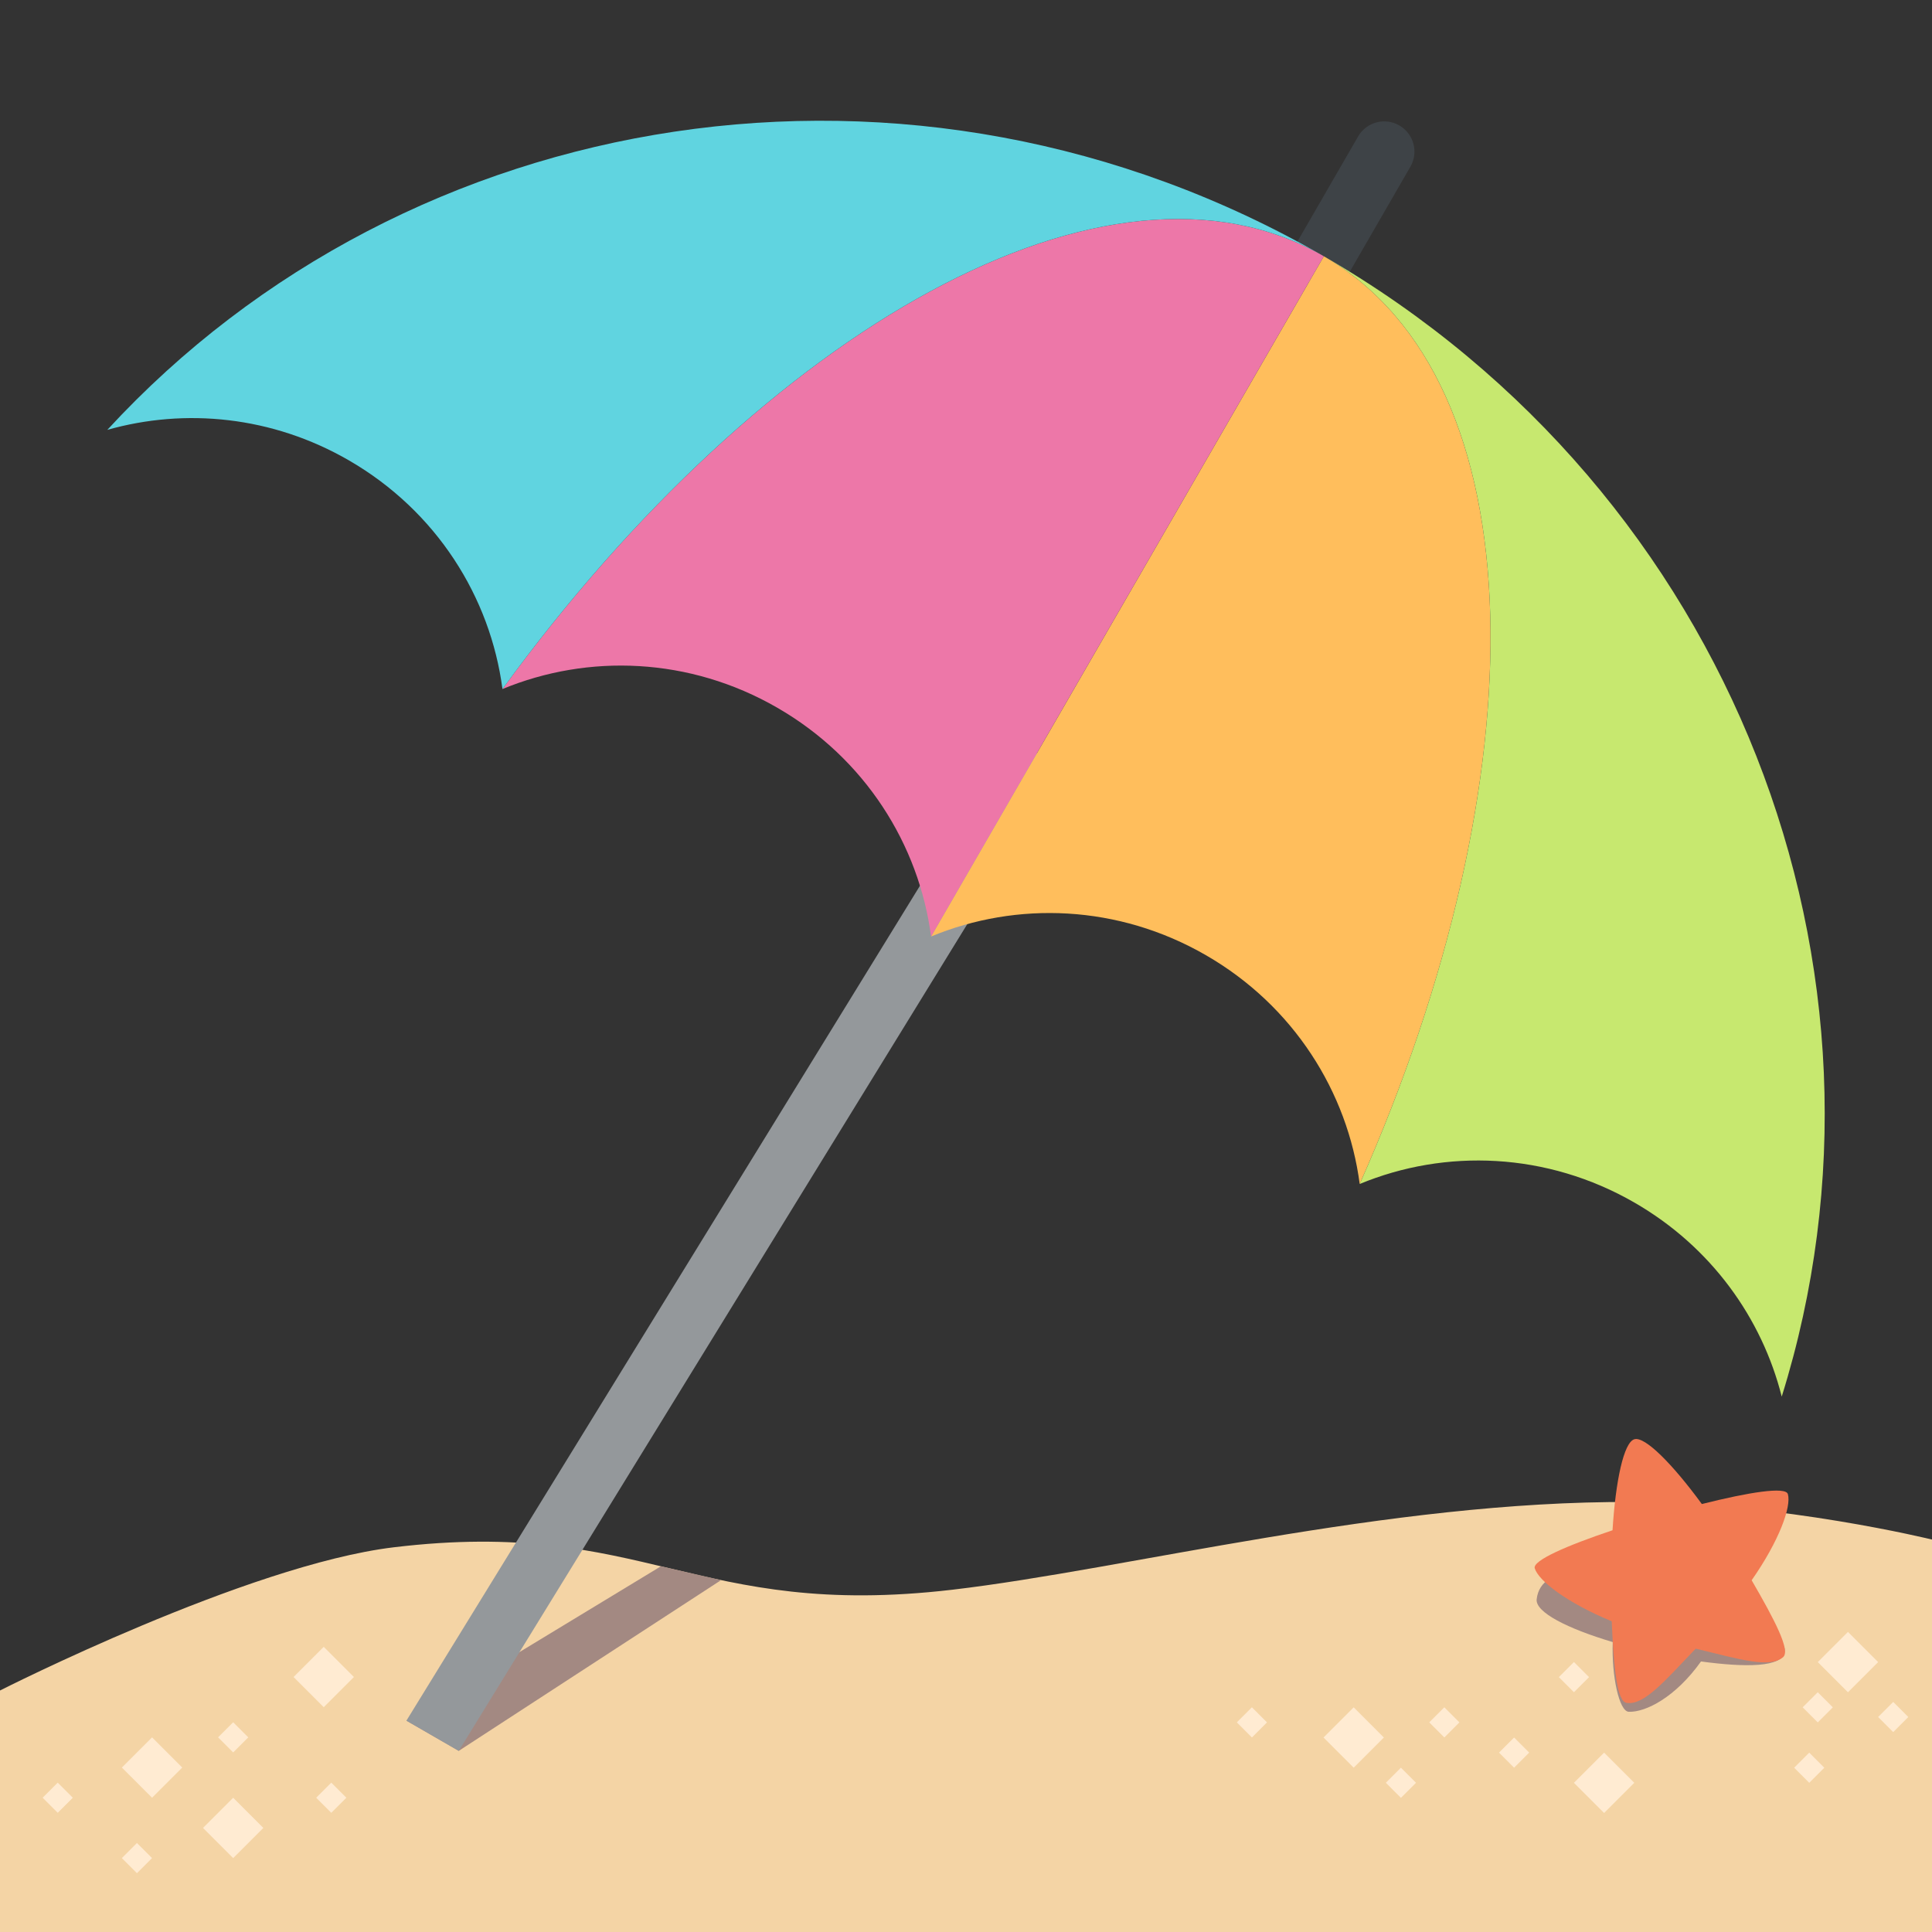
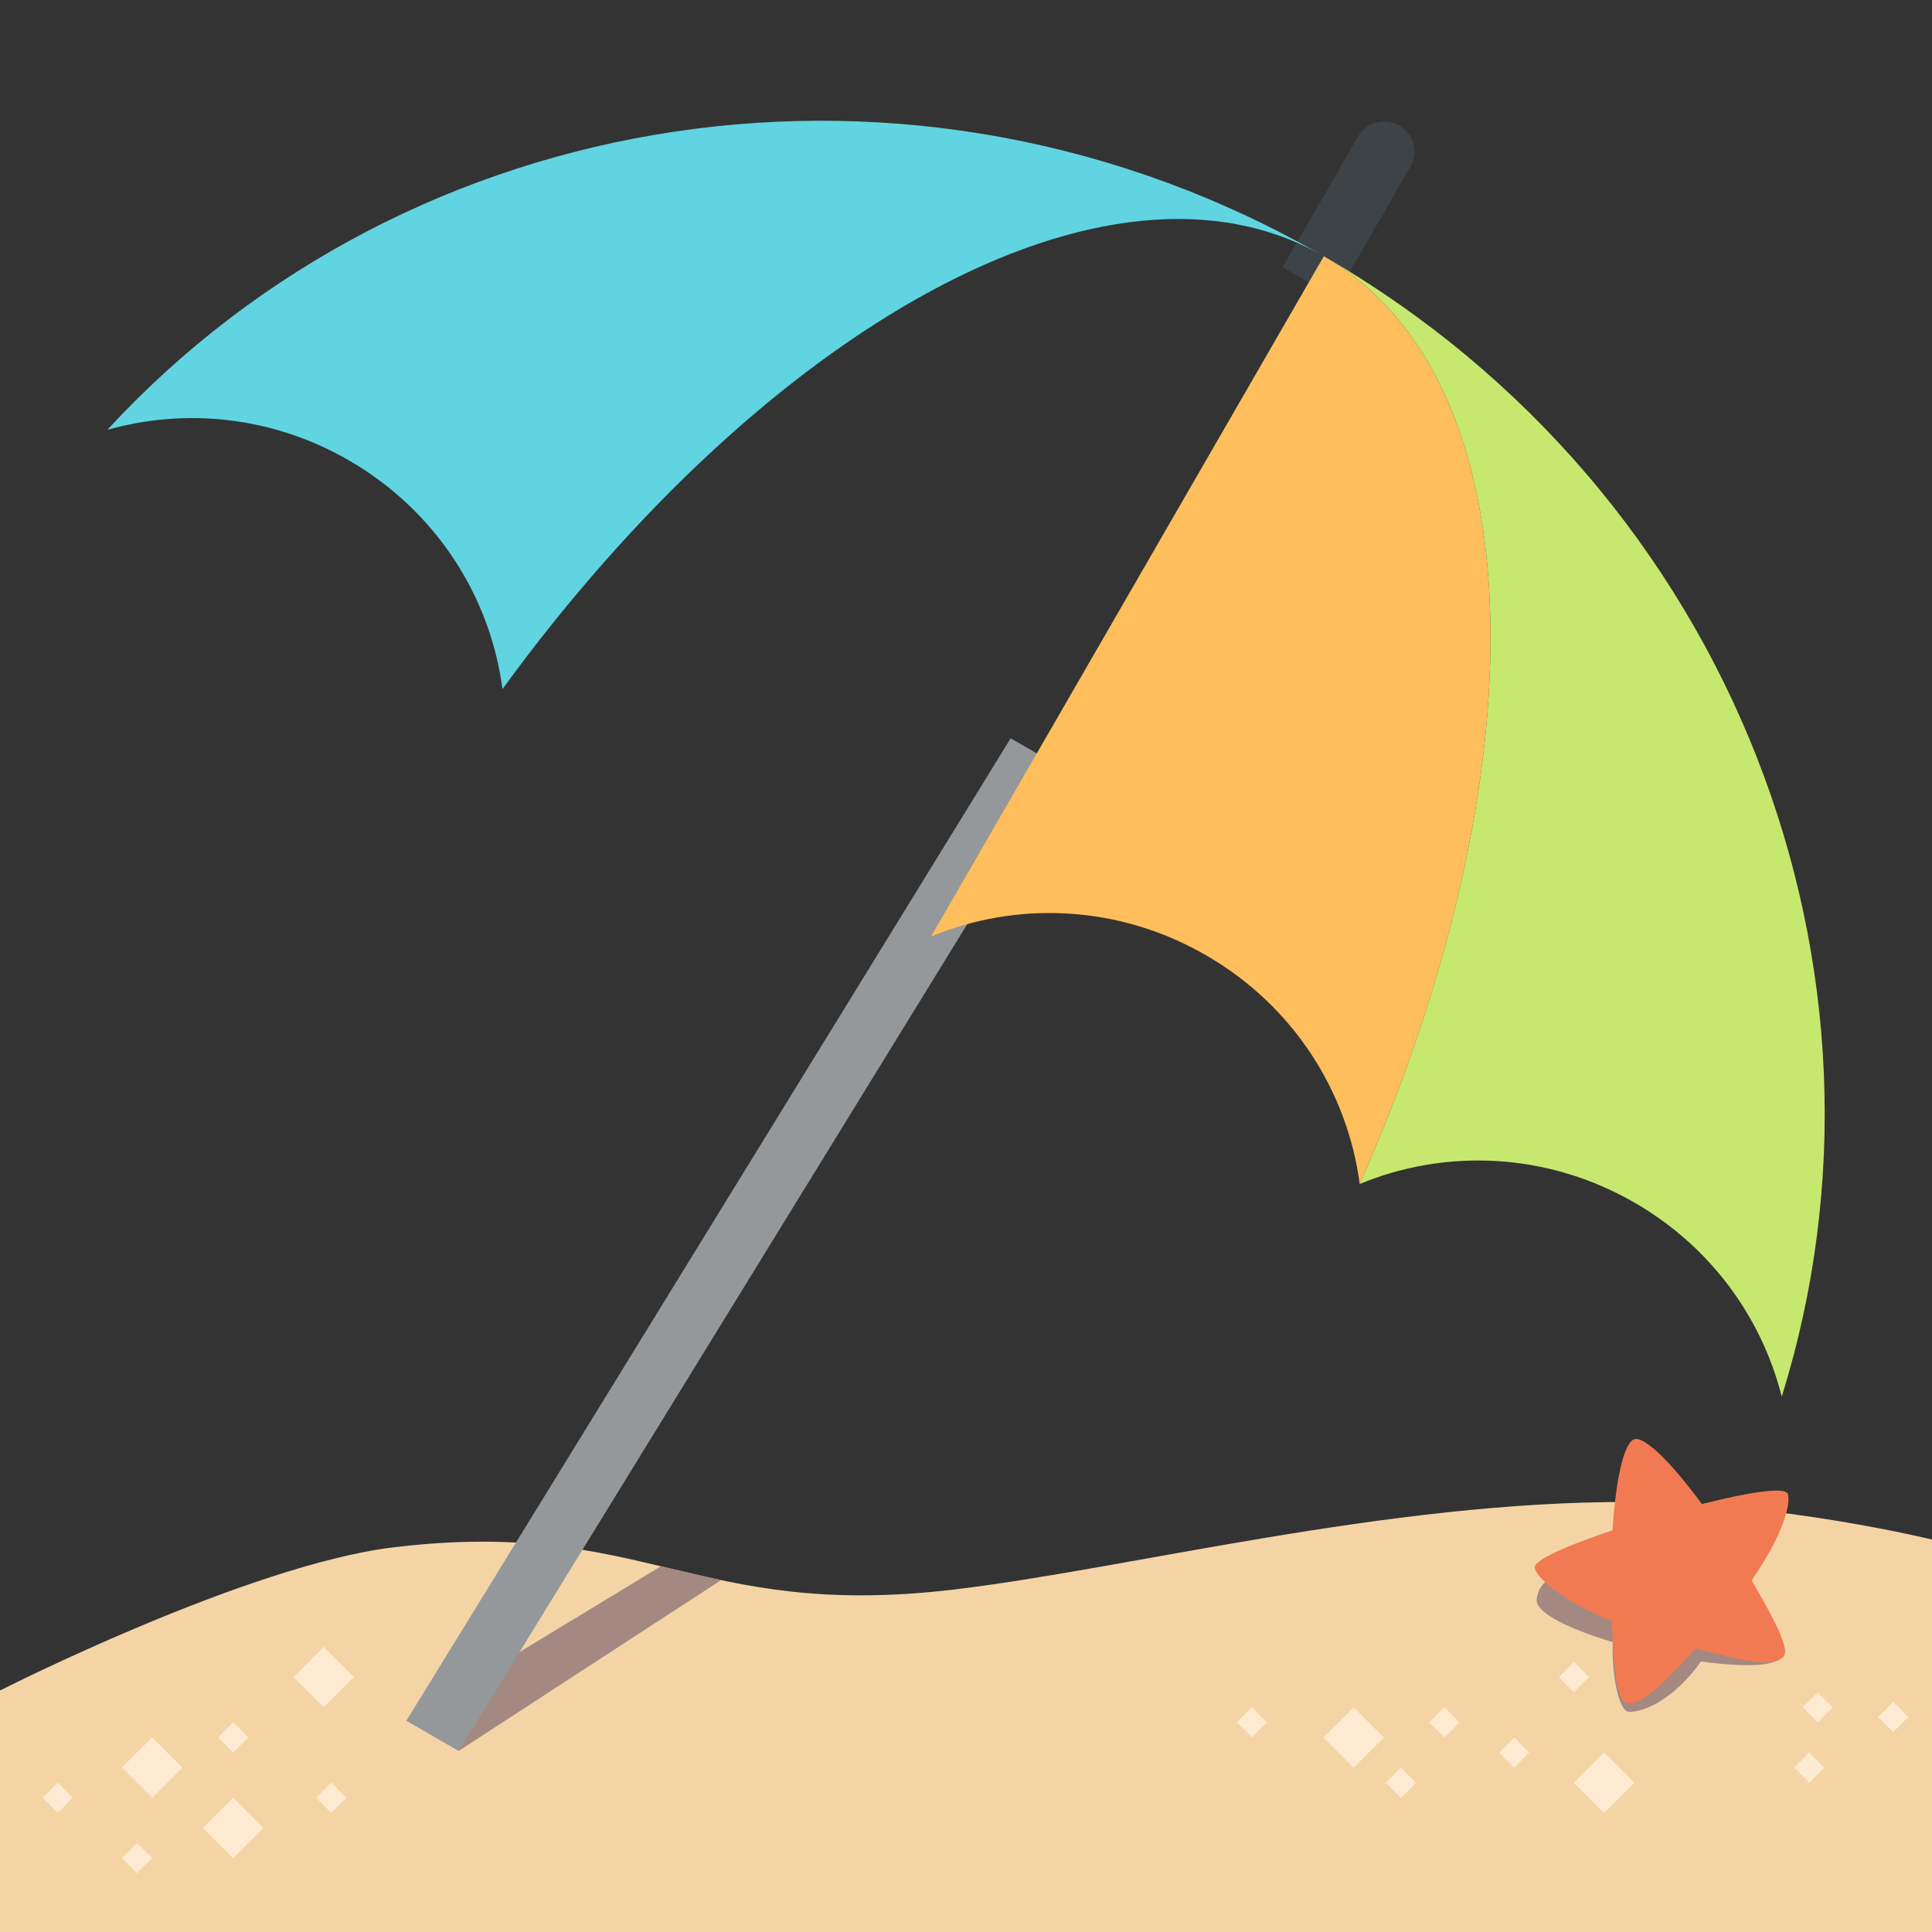
<svg xmlns="http://www.w3.org/2000/svg" version="1.1" id="Layer_1" x="0px" y="0px" width="64px" height="64px" viewBox="0 0 64 64" enable-background="new 0 0 64 64" xml:space="preserve">
  <rect x="0" y="0" width="64" height="64" fill="#333333" stroke="none" />
  <g>
    <g>
      <g>
        <path fill="#F4D4A5" d="M54.044,49.756c-8.063-0.043-16.724,2.23-22.5,2.906c-8.549,1-10.188-2.406-18.5-1.406     C8.194,51.839,0,56,0,56v8h64V51C64,51,59.055,49.782,54.044,49.756z" />
        <g>
          <rect x="4.337" y="57.851" transform="matrix(0.707 -0.707 0.707 0.707 -39.929 20.718)" fill="#FFEBD2" width="1.414" height="1.414" />
          <rect x="7.024" y="59.851" transform="matrix(0.707 -0.707 0.707 0.707 -40.556 23.204)" fill="#FFEBD2" width="1.414" height="1.414" />
          <rect x="7.378" y="57.204" transform="matrix(0.707 -0.707 0.707 0.707 -38.435 22.325)" fill="#FFEBD2" width="0.707" height="0.707" />
          <rect x="10.628" y="59.204" transform="matrix(0.707 -0.707 0.707 0.707 -38.897 25.209)" fill="#FFEBD2" width="0.707" height="0.707" />
          <rect x="4.19" y="61.204" transform="matrix(0.707 -0.707 0.707 0.707 -42.197 21.243)" fill="#FFEBD2" width="0.707" height="0.707" />
          <rect x="1.565" y="59.204" transform="matrix(0.707 -0.707 0.707 0.707 -41.551 18.801)" fill="#FFEBD2" width="0.707" height="0.707" />
          <rect x="10.024" y="54.851" transform="matrix(0.707 -0.707 0.707 0.707 -36.142 23.861)" fill="#FFEBD2" width="1.414" height="1.414" />
        </g>
        <g>
          <rect x="41.128" y="56.704" transform="matrix(0.707 -0.707 0.707 0.707 -28.196 46.044)" fill="#FFEBD2" width="0.707" height="0.707" />
          <rect x="46.065" y="58.704" transform="matrix(0.707 -0.707 0.707 0.707 -28.164 50.121)" fill="#FFEBD2" width="0.707" height="0.707" />
          <rect x="47.503" y="56.704" transform="matrix(0.707 -0.707 0.707 0.707 -26.329 50.551)" fill="#FFEBD2" width="0.707" height="0.707" />
          <rect x="49.815" y="57.704" transform="matrix(0.707 -0.707 0.707 0.707 -26.359 52.48)" fill="#FFEBD2" width="0.707" height="0.707" />
          <rect x="51.797" y="55.204" transform="matrix(0.707 -0.707 0.707 0.707 -24.011 53.148)" fill="#FFEBD2" width="0.707" height="0.707" />
          <rect x="62.375" y="56.524" transform="matrix(0.707 -0.707 0.707 0.707 -21.846 61.015)" fill="#FFEBD2" width="0.707" height="0.707" />
          <rect x="59.593" y="58.204" transform="matrix(0.707 -0.707 0.707 0.707 -23.849 59.54)" fill="#FFEBD2" width="0.707" height="0.707" />
          <rect x="59.875" y="56.204" transform="matrix(0.707 -0.707 0.707 0.707 -22.352 59.153)" fill="#FFEBD2" width="0.707" height="0.707" />
          <rect x="44.146" y="56.851" transform="matrix(0.707 -0.707 0.707 0.707 -27.562 48.575)" fill="#FFEBD2" width="1.414" height="1.414" />
-           <rect x="60.521" y="54.351" transform="matrix(0.707 -0.707 0.707 0.707 -20.998 59.421)" fill="#FFEBD2" width="1.414" height="1.414" />
          <rect x="52.443" y="58.351" transform="matrix(0.707 -0.707 0.707 0.707 -26.193 54.881)" fill="#FFEBD2" width="1.414" height="1.414" />
        </g>
        <path fill="#A38982" d="M59.124,54.693c-0.046,0.558-1.337,0.54-2.776,0.345c-0.844,1.185-1.832,1.688-2.393,1.667     c-0.32-0.011-0.572-1.192-0.531-2.309c-1.498-0.447-2.565-0.986-2.52-1.416C51.169,50.506,59.225,53.464,59.124,54.693z" />
        <path fill="#F27A52" d="M54.141,47.677c0.35-0.103,1.266,0.823,2.235,2.146c1.552-0.39,2.776-0.586,2.85-0.329     c0.118,0.415-0.28,1.536-1.2,2.854c0.761,1.312,1.293,2.327,1.043,2.546c-0.44,0.38-1.436,0.074-2.896-0.281     c-1.039,1.087-1.711,1.882-2.287,1.798c-0.329-0.047-0.428-1.19-0.496-2.704c-1.484-0.613-2.426-1.342-2.55-1.756     c-0.077-0.254,1.06-0.751,2.577-1.259C53.519,49.052,53.789,47.779,54.141,47.677z" />
      </g>
      <g>
        <polygon fill="#A38982" points="15.197,58 13.463,56.999 21.894,51.885 23.886,52.344    " />
      </g>
      <g>
        <g>
          <path fill="#3E4347" d="M46.355,4.156c-0.479-0.277-1.091-0.113-1.367,0.366l-2.502,4.333l1.733,1.001l2.502-4.333      C46.998,5.044,46.834,4.433,46.355,4.156z" />
          <g>
            <polygon fill="#94989B" points="15.197,58 13.463,56.999 33.479,24.457 35.213,25.458      " />
          </g>
          <g>
            <path fill="#FFBE5C" d="M43.854,8.489L30.843,31.023c2.837-1.175,6.2-1.059,9.108,0.621c2.908,1.679,4.689,4.533,5.091,7.577       C51.016,25.751,50.992,12.611,43.854,8.489z" />
-             <path fill="#ED77A8" d="M43.854,8.489L30.843,31.023c-0.4-3.043-2.183-5.898-5.091-7.577c-2.909-1.68-6.271-1.794-9.108-0.62       C25.323,10.917,36.715,4.368,43.854,8.489z" />
            <path fill="#C7E86F" d="M43.854,8.489c7.139,4.122,7.162,17.262,1.188,30.732c2.836-1.175,6.2-1.059,9.108,0.62       c2.537,1.465,4.216,3.824,4.872,6.423C63.416,32.207,57.443,16.335,43.854,8.489z" />
            <path fill="#60D4E0" d="M43.854,8.489c-7.139-4.121-18.531,2.428-27.209,14.337c-0.4-3.044-2.183-5.898-5.091-7.578       c-2.537-1.465-5.42-1.739-7.999-1.008C13.532,3.406,30.264,0.644,43.854,8.489z" />
          </g>
        </g>
      </g>
    </g>
  </g>
</svg>